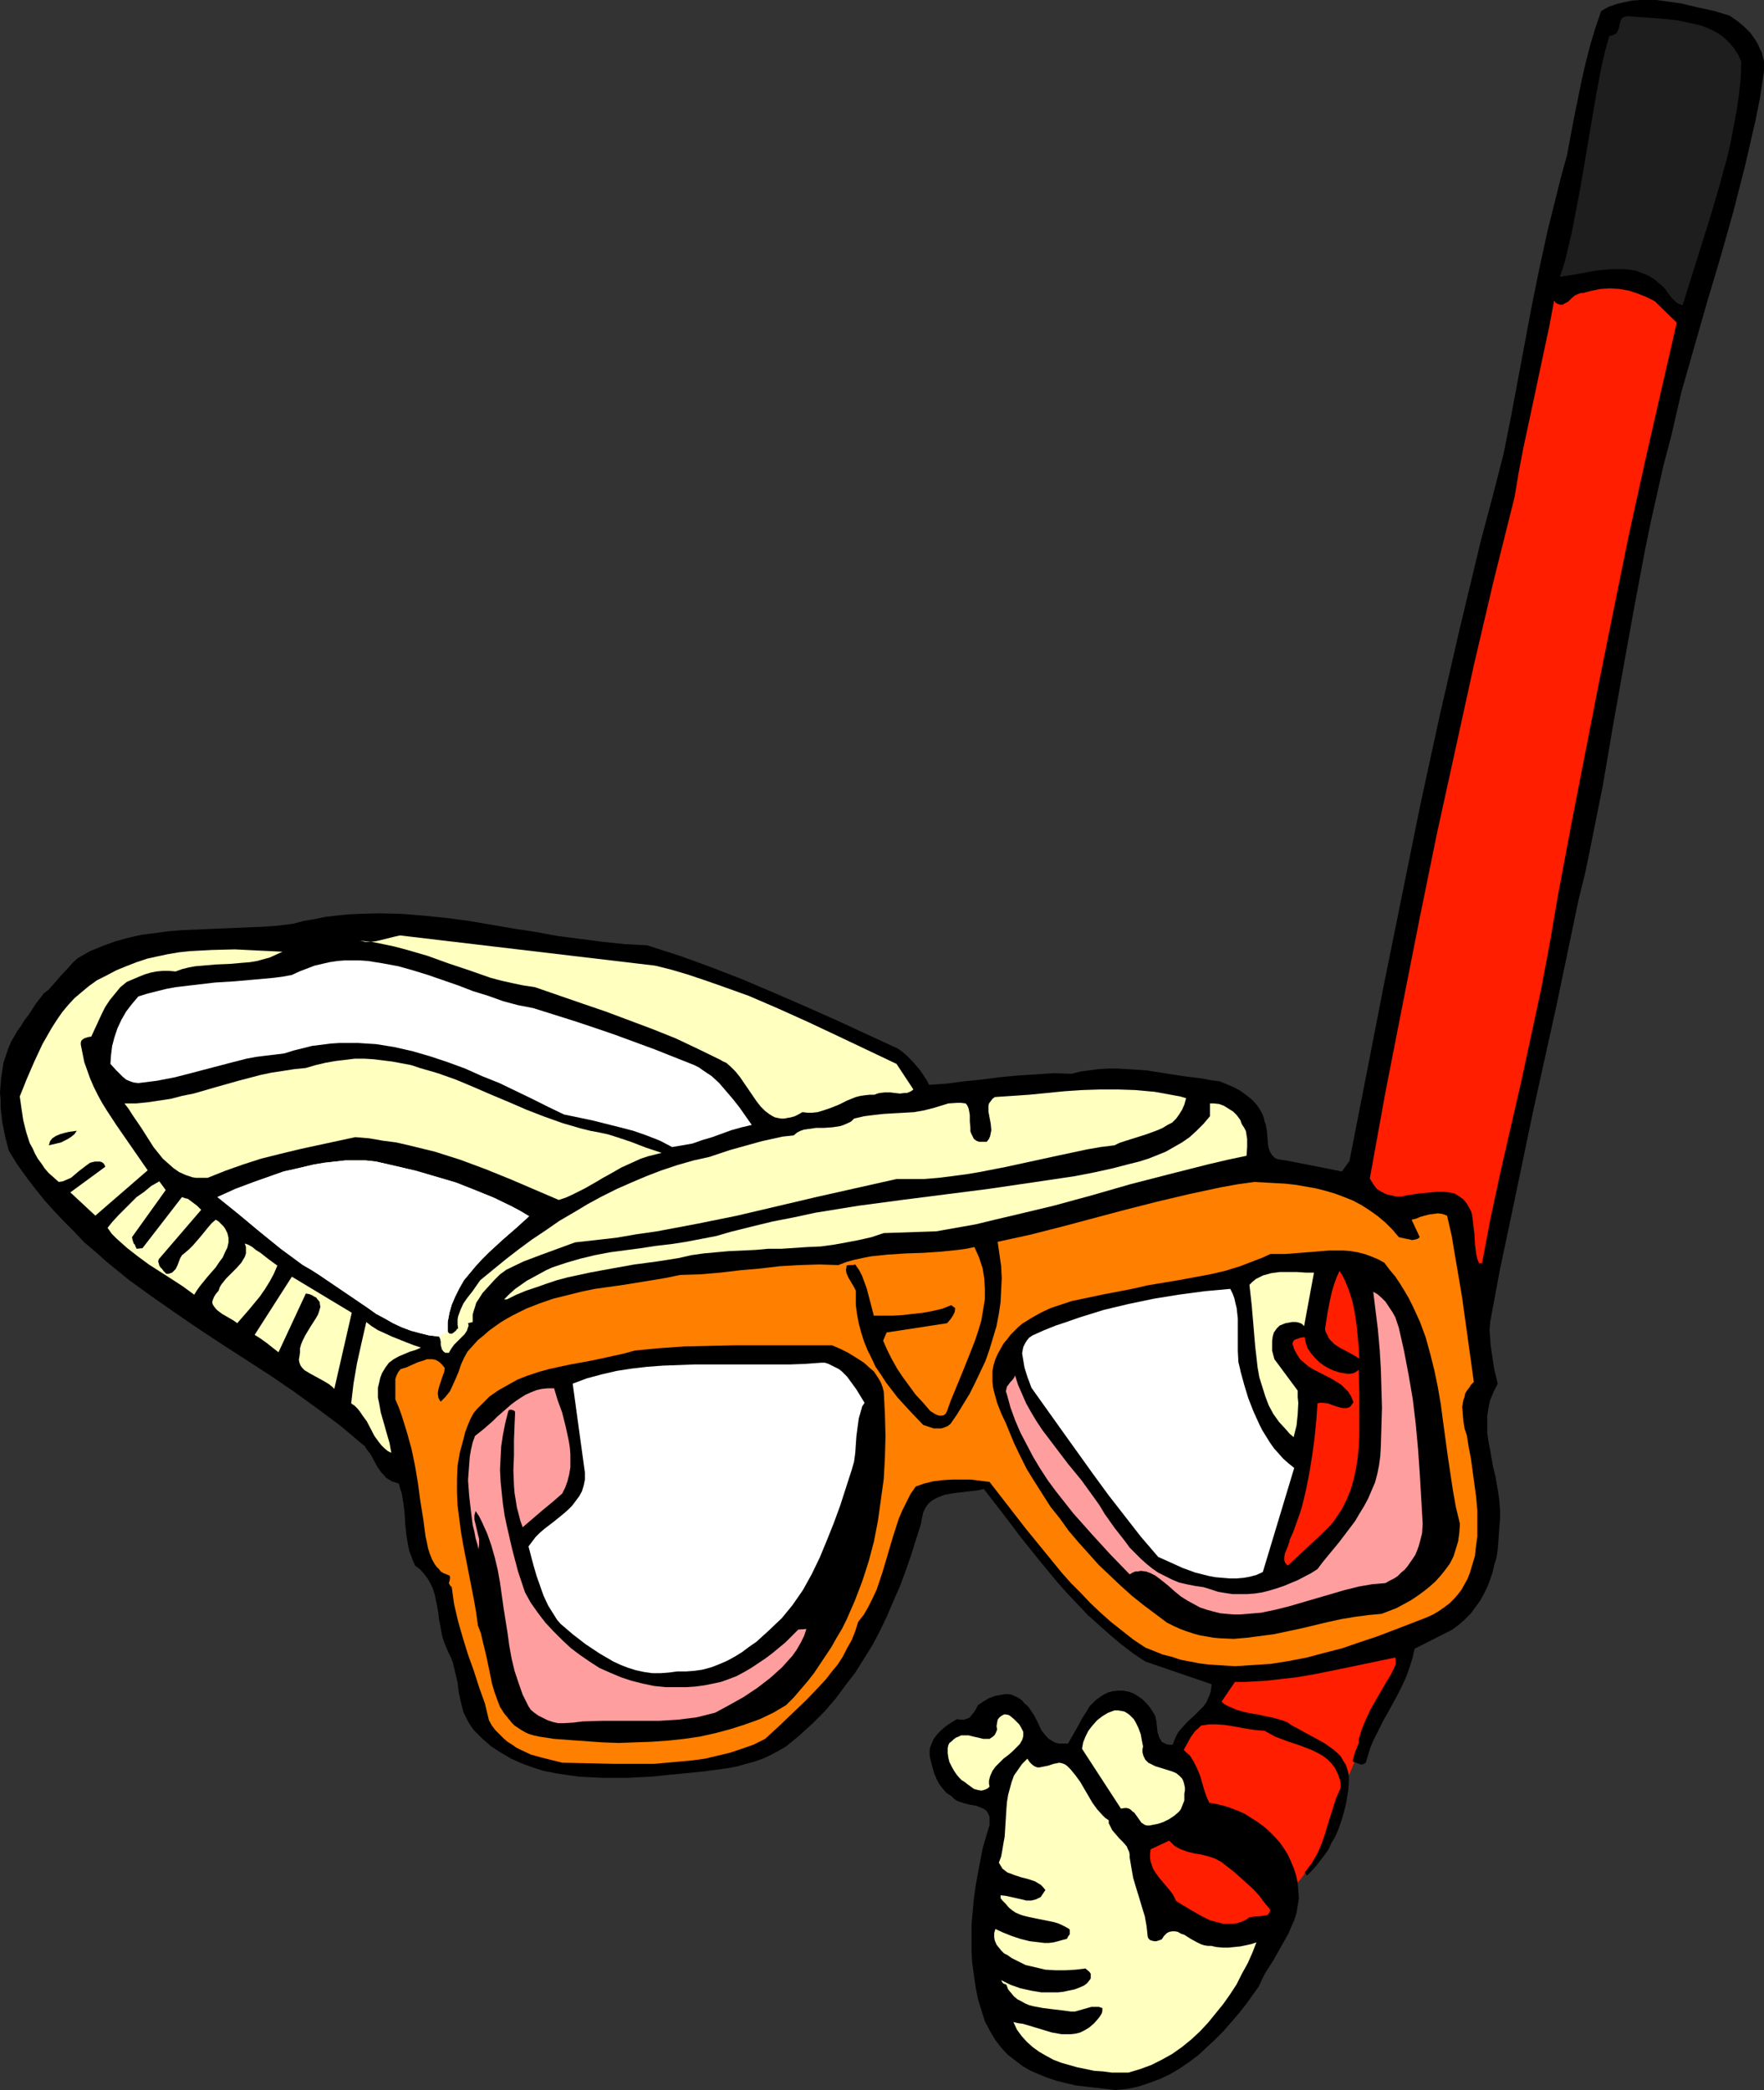
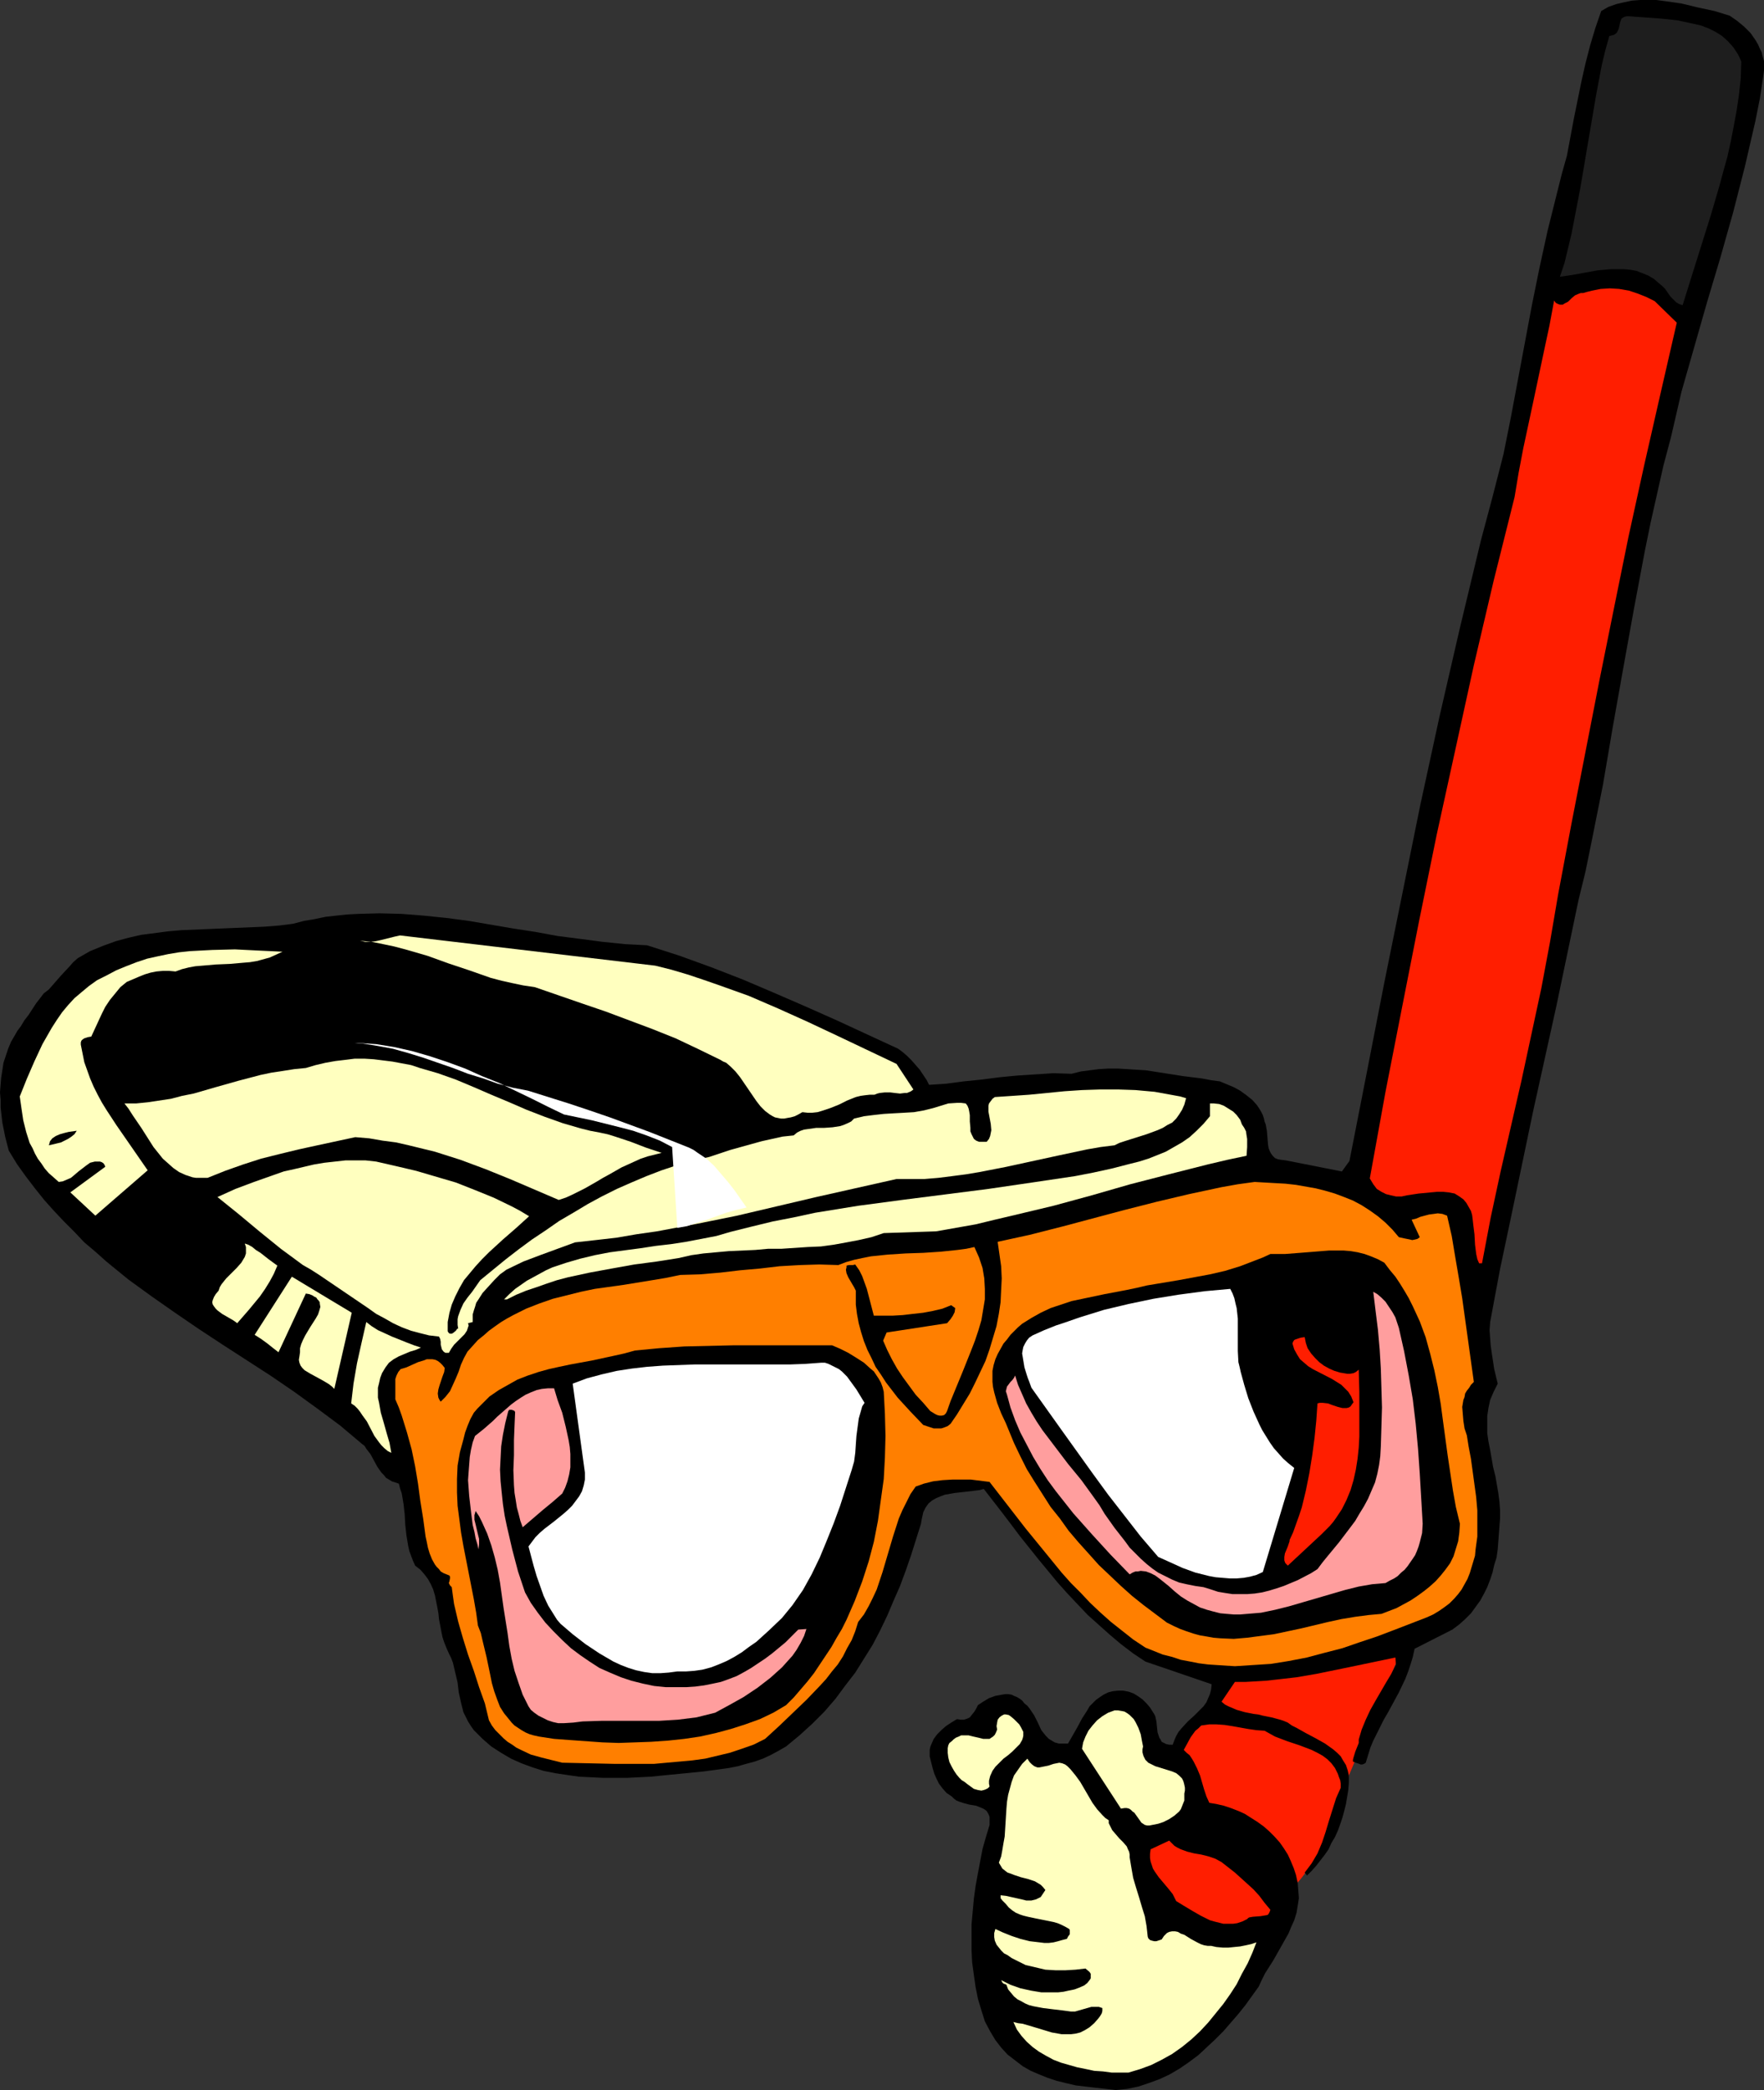
<svg xmlns="http://www.w3.org/2000/svg" xmlns:ns1="http://sodipodi.sourceforge.net/DTD/sodipodi-0.dtd" xmlns:ns2="http://www.inkscape.org/namespaces/inkscape" version="1.0" width="129.724mm" height="153.698mm" id="svg30" ns1:docname="Snorkel &amp; Mask 4.wmf">
  <rect width="100%" height="100%" fill="#333333" stroke="none" />
  <ns1:namedview id="namedview30" pagecolor="#ffffff" bordercolor="#000000" borderopacity="0.25" ns2:showpageshadow="2" ns2:pageopacity="0.0" ns2:pagecheckerboard="0" ns2:deskcolor="#d1d1d1" ns2:document-units="mm" />
  <defs id="defs1">
    <pattern id="WMFhbasepattern" patternUnits="userSpaceOnUse" width="6" height="6" x="0" y="0" />
  </defs>
  <path style="fill:#ff1e00;fill-opacity:1;fill-rule:evenodd;stroke:none" d="m 390.102,457.293 -15.19,36.196 v 0.162 l -0.162,0.485 -0.162,0.646 -0.162,0.97 -0.323,1.131 -0.323,1.131 -0.485,1.454 -0.323,1.454 -0.97,3.07 -0.97,3.07 -0.646,1.454 -0.485,1.293 -0.646,1.293 -0.485,0.97 -0.646,0.97 -1.616,2.424 -0.808,1.293 -4.04,5.332 -0.97,1.131 -0.808,1.131 -0.808,1.131 -0.646,0.97 -0.646,0.646 -0.485,0.646 -0.162,0.323 -0.162,0.162 -25.694,-23.107 -9.858,-9.857 14.867,-21.168 3.717,-12.927 z" id="path1" />
  <path style="fill:#000000;fill-opacity:1;fill-rule:evenodd;stroke:none" d="m 464.438,121.514 -2.101,7.918 -1.778,7.918 -1.778,7.918 -1.616,7.918 -3.07,16.32 -2.909,16.159 -2.909,16.32 -2.747,16.159 -1.616,8.079 -1.616,8.079 -1.616,7.918 -1.939,7.918 -6.141,29.409 -6.464,29.247 -6.141,29.409 -3.07,14.543 -2.747,14.704 -0.162,2.262 0.162,2.262 0.162,2.101 0.323,2.262 0.646,4.201 0.97,4.04 -1.131,2.262 -0.97,2.262 -0.485,2.262 -0.323,2.262 v 2.262 2.424 l 0.323,2.262 0.485,2.424 0.808,4.686 0.646,2.585 0.808,4.686 0.323,2.424 0.162,2.262 v 2.424 l -0.323,4.363 -0.323,4.201 -0.323,2.262 -0.646,2.101 -0.485,2.101 -0.646,1.939 -0.808,2.101 -0.97,1.939 -0.97,1.777 -1.293,1.777 -1.293,1.777 -1.616,1.616 -1.616,1.454 -1.939,1.454 -10.504,5.332 -0.485,2.262 -0.646,2.101 -0.646,1.939 -0.808,2.101 -1.778,3.717 -2.101,3.878 -0.97,1.777 -1.131,1.939 -1.939,3.878 -0.97,1.939 -0.808,1.939 -0.646,2.101 -0.646,2.101 -0.485,0.323 -0.485,0.162 h -0.485 l -0.323,-0.162 -0.97,-0.323 -0.808,-0.323 v -0.485 l 0.162,-0.646 0.485,-1.616 0.646,-1.616 0.323,-0.808 v -0.97 l 0.808,-2.747 1.131,-2.747 1.293,-2.747 1.454,-2.585 2.909,-5.009 1.454,-2.424 1.293,-2.585 -0.162,-1.939 -10.827,2.262 -5.494,1.131 -5.494,1.131 -5.656,0.97 -5.656,0.646 -2.909,0.323 -2.747,0.162 -2.909,0.162 h -2.909 l -3.717,5.494 0.97,0.808 0.97,0.485 1.131,0.485 1.131,0.485 2.262,0.646 2.424,0.485 1.293,0.162 1.293,0.323 2.424,0.485 2.424,0.646 0.97,0.323 1.131,0.485 1.131,0.808 1.293,0.646 2.586,1.454 2.747,1.454 2.586,1.454 1.131,0.808 1.131,0.808 1.131,0.97 0.97,0.97 0.646,1.131 0.808,1.293 0.485,1.454 0.323,1.454 v 1.939 l -0.162,2.101 -0.323,1.939 -0.323,1.939 -0.485,1.939 -0.485,1.777 -0.646,1.939 -0.646,1.777 -0.808,1.777 -0.97,1.616 -0.808,1.777 -1.131,1.616 -1.131,1.454 -1.131,1.454 -1.293,1.454 -1.293,1.293 -0.646,-0.808 0.97,-1.293 0.97,-1.293 1.616,-2.747 1.293,-3.07 0.97,-2.909 0.97,-3.232 0.97,-3.07 0.97,-3.07 1.293,-2.909 v -1.131 l -0.162,-0.97 -0.323,-0.808 -0.323,-0.97 -0.808,-1.616 -0.97,-1.293 -1.131,-1.131 -1.293,-0.97 -1.454,-0.808 -1.616,-0.808 -3.394,-1.293 -3.394,-1.131 -3.394,-1.293 -1.454,-0.808 -1.454,-0.808 -2.262,-0.162 -2.262,-0.323 -4.525,-0.808 -2.101,-0.323 -2.262,-0.162 h -1.939 l -1.131,0.162 -1.131,0.162 -0.808,0.808 -0.808,0.646 -1.293,1.777 -0.97,1.777 -0.97,1.777 0.808,0.808 0.808,0.646 0.646,0.97 0.485,0.808 0.97,1.939 0.808,1.939 1.131,3.878 0.646,1.939 0.808,1.777 1.939,0.323 2.101,0.485 1.939,0.646 2.101,0.808 1.778,0.808 1.778,1.131 1.778,1.131 1.778,1.293 1.454,1.293 1.454,1.454 1.454,1.616 1.131,1.616 1.131,1.777 0.808,1.777 0.808,1.939 0.646,1.939 0.485,2.262 0.162,2.101 0.162,2.101 -0.323,2.101 -0.323,1.939 -0.646,2.101 -0.808,1.777 -0.808,1.939 -2.101,3.717 -2.101,3.717 -2.262,3.555 -0.97,1.939 -0.808,1.777 -3.717,5.171 -1.939,2.424 -2.101,2.424 -2.101,2.424 -2.262,2.262 -2.424,2.262 -2.262,2.101 -2.586,1.939 -2.586,1.777 -2.747,1.616 -2.747,1.293 -3.07,1.131 -2.909,0.97 -3.07,0.646 -3.232,0.323 -5.656,-0.646 -2.747,-0.323 -2.747,-0.323 -2.747,-0.646 -2.586,-0.646 -2.424,-0.808 -2.424,-0.97 -2.262,-0.97 -2.262,-1.293 -2.101,-1.616 -2.101,-1.616 -1.778,-1.939 -1.616,-2.101 -1.454,-2.424 -1.454,-2.747 -0.97,-3.07 -0.97,-3.232 -0.646,-3.232 -0.485,-3.393 -0.485,-3.555 -0.162,-3.393 v -3.555 -3.555 l 0.323,-3.555 0.323,-3.555 0.485,-3.555 0.646,-3.555 0.646,-3.393 0.646,-3.393 0.97,-3.393 0.97,-3.232 v -1.293 -0.97 l -0.323,-0.808 -0.485,-0.808 -0.646,-0.485 -0.646,-0.323 -0.808,-0.323 -0.808,-0.323 -1.939,-0.323 -1.778,-0.485 -0.97,-0.323 -0.808,-0.323 -0.646,-0.485 -0.646,-0.646 -1.454,-0.97 -1.131,-1.293 -0.97,-1.293 -0.646,-1.293 -0.646,-1.454 -0.485,-1.616 -0.808,-3.232 v -0.808 -0.97 l 0.162,-0.808 0.323,-0.808 0.646,-1.454 0.97,-1.293 1.131,-1.131 1.293,-1.131 1.454,-0.97 1.616,-0.97 0.97,0.162 h 0.97 l 0.97,-0.323 0.646,-0.323 0.646,-0.808 0.646,-0.808 0.485,-0.808 0.485,-0.97 1.454,-0.97 1.616,-0.97 1.778,-0.646 1.778,-0.323 0.97,-0.162 h 0.808 l 0.97,0.162 0.646,0.323 0.808,0.323 0.808,0.485 0.646,0.485 0.646,0.808 0.808,0.646 0.646,0.808 1.293,1.939 0.485,0.97 0.485,0.97 0.97,2.101 0.646,0.808 0.646,0.808 0.808,0.808 0.808,0.485 0.808,0.485 1.131,0.323 h 1.293 1.293 l 1.293,-2.262 1.293,-2.262 1.293,-2.424 1.454,-2.262 0.646,-1.131 0.97,-0.97 0.808,-0.808 1.131,-0.808 0.97,-0.646 1.293,-0.646 1.293,-0.323 1.454,-0.162 h 1.454 l 1.616,0.323 1.293,0.485 1.293,0.808 1.131,0.808 1.131,1.131 0.97,1.131 0.808,1.293 0.323,0.485 0.323,0.646 0.323,1.454 0.162,1.616 0.162,1.454 0.485,1.454 0.323,0.485 0.323,0.646 0.646,0.323 0.646,0.323 0.808,0.162 h 0.97 l 0.485,-1.293 0.485,-1.131 0.646,-1.131 0.808,-0.97 1.778,-1.939 1.778,-1.616 1.778,-1.777 0.808,-0.808 0.808,-1.131 0.485,-1.131 0.485,-1.131 0.323,-1.293 0.162,-1.454 -18.422,-6.302 -3.394,-2.262 -3.394,-2.585 -3.07,-2.585 -3.07,-2.747 -3.07,-2.747 -2.909,-3.07 -2.747,-2.909 -2.747,-3.07 -5.333,-6.464 -5.171,-6.463 -2.424,-3.232 -2.586,-3.393 -5.01,-6.464 -1.131,0.323 -1.293,0.162 -2.747,0.323 -2.909,0.323 -2.747,0.485 -1.293,0.485 -1.131,0.485 -1.131,0.646 -0.97,0.808 -0.808,1.131 -0.646,1.293 -0.323,1.454 -0.162,0.808 -0.162,0.97 -2.747,8.726 -1.454,4.201 -1.616,4.363 -1.778,4.04 -1.778,4.201 -1.939,4.04 -2.101,4.04 -2.424,3.878 -2.424,3.878 -2.747,3.555 -2.747,3.717 -3.07,3.555 -3.394,3.393 -3.555,3.232 -3.717,3.07 -2.262,1.293 -2.101,1.131 -2.101,0.97 -2.262,0.808 -2.424,0.646 -2.262,0.646 -2.424,0.485 -2.262,0.323 -4.848,0.646 -4.848,0.485 -5.01,0.485 -4.848,0.485 -6.626,0.323 h -6.626 l -3.232,-0.162 -3.394,-0.162 -3.394,-0.485 -3.232,-0.485 -3.232,-0.646 -3.07,-0.97 -3.07,-1.131 -2.909,-1.293 -2.747,-1.616 -2.747,-1.777 -2.424,-2.101 -1.131,-1.131 -1.293,-1.293 -0.808,-1.131 -0.808,-1.293 -0.646,-1.293 -0.646,-1.293 -0.646,-2.585 -0.646,-2.909 -0.323,-2.747 -0.646,-2.747 -0.646,-2.747 -0.485,-1.293 -0.646,-1.293 -0.646,-1.454 -0.646,-1.616 -0.485,-1.454 -0.323,-1.616 -0.646,-3.393 -0.162,-1.616 -0.323,-1.777 -0.646,-3.232 -0.485,-1.616 -0.646,-1.454 -0.808,-1.454 -0.97,-1.293 -1.131,-1.293 -1.454,-1.131 -0.646,-1.454 -0.485,-1.293 -0.485,-1.293 -0.323,-1.454 -0.485,-2.909 -0.323,-2.909 -0.162,-2.909 -0.323,-2.909 -0.485,-2.909 -0.485,-1.454 -0.323,-1.293 -0.97,-0.323 -0.97,-0.323 -0.808,-0.485 -0.808,-0.485 -0.646,-0.808 -0.646,-0.646 -1.131,-1.616 -0.97,-1.777 -0.97,-1.777 -1.131,-1.454 -0.485,-0.808 -0.646,-0.485 -3.07,-2.585 -3.07,-2.585 -6.302,-4.686 -6.464,-4.686 -6.626,-4.524 -13.251,-8.564 -6.626,-4.363 -6.626,-4.524 -6.464,-4.524 -6.464,-4.686 -6.141,-5.009 -3.07,-2.747 -3.07,-2.585 -2.747,-2.909 -2.909,-2.909 -2.747,-2.909 -2.747,-3.07 -2.586,-3.232 -2.586,-3.393 -2.424,-3.393 -2.262,-3.717 -0.97,-3.717 -0.808,-4.04 -0.485,-4.201 v -2.101 L 0,303.623 l 0.162,-2.101 0.162,-1.939 0.323,-2.101 0.323,-2.101 0.646,-1.939 0.646,-1.939 0.808,-1.939 1.131,-1.939 0.646,-1.131 0.97,-1.293 0.97,-1.616 1.131,-1.454 2.101,-3.232 1.131,-1.454 0.97,-1.293 1.454,-1.131 1.131,-1.293 2.262,-2.585 2.262,-2.424 1.131,-1.293 1.293,-1.131 3.394,-1.939 3.555,-1.454 3.555,-1.293 3.555,-0.97 3.555,-0.808 3.717,-0.485 3.717,-0.485 3.717,-0.323 7.595,-0.323 7.757,-0.323 7.757,-0.323 4.04,-0.323 3.878,-0.485 3.07,-0.808 2.909,-0.485 3.07,-0.646 2.909,-0.323 3.07,-0.323 3.07,-0.162 5.979,-0.162 6.141,0.162 6.141,0.485 6.302,0.646 6.141,0.808 12.282,2.101 6.302,0.97 6.141,1.131 6.302,0.808 6.141,0.808 6.302,0.646 6.141,0.323 9.05,2.909 8.888,3.232 8.726,3.393 8.726,3.717 8.565,3.717 8.726,3.878 17.13,7.918 1.293,0.97 1.131,0.97 1.293,1.293 1.131,1.293 1.131,1.293 0.97,1.454 0.97,1.454 0.646,1.293 4.848,-0.323 4.848,-0.646 4.848,-0.485 5.01,-0.646 5.01,-0.485 5.01,-0.323 5.01,-0.323 5.01,0.162 2.586,-0.646 2.424,-0.323 2.586,-0.323 2.586,-0.162 h 2.747 l 2.586,0.162 5.171,0.323 5.171,0.808 5.171,0.808 5.171,0.646 2.586,0.485 2.424,0.323 1.939,0.808 1.939,0.808 1.778,0.97 1.778,1.293 1.616,1.293 1.293,1.454 0.646,0.97 0.485,0.808 0.485,0.97 0.323,0.97 0.162,0.808 0.323,0.808 0.323,1.777 0.162,1.939 0.162,1.939 0.162,0.97 0.323,0.808 0.323,0.646 0.485,0.646 0.646,0.646 0.808,0.323 0.97,0.162 1.293,0.162 15.514,3.07 2.101,-2.909 4.848,-24.723 4.848,-24.884 5.01,-24.723 5.01,-24.723 5.333,-24.561 5.656,-24.561 2.909,-12.119 2.909,-12.119 3.232,-12.119 3.07,-11.957 2.101,-10.503 1.939,-10.342 3.878,-20.683 2.101,-10.342 2.262,-10.342 2.586,-10.342 1.293,-5.171 1.454,-5.171 1.939,-10.342 2.101,-10.342 1.131,-5.009 1.293,-5.009 1.454,-4.848 1.616,-4.686 1.939,-1.131 2.262,-0.808 2.101,-0.485 2.262,-0.485 L 455.873,0 h 2.262 2.262 l 2.424,0.323 4.525,0.646 4.686,1.131 4.525,0.97 4.202,1.293 2.101,1.454 1.939,1.616 1.778,1.777 1.454,2.101 0.646,1.131 0.485,1.131 0.485,0.97 0.323,1.293 0.323,1.131 v 1.293 1.293 l -0.162,1.293 -0.97,6.464 -1.293,6.464 -1.454,6.302 -1.454,6.302 -1.616,6.302 -1.616,6.302 -3.555,12.604 -3.717,12.442 -3.555,12.442 -3.555,12.442 -1.454,6.302 z" id="path2" />
  <path style="fill:#1e1e1e;fill-opacity:1;fill-rule:evenodd;stroke:none" d="m 467.67,84.834 -0.485,-0.162 -0.485,-0.162 -0.808,-0.485 -0.808,-0.808 -0.808,-0.808 -1.454,-2.101 -0.808,-0.808 -0.97,-0.808 -1.293,-1.131 -1.616,-0.97 -1.616,-0.646 -1.616,-0.646 -1.778,-0.323 -1.778,-0.162 h -1.778 -1.778 l -3.717,0.323 -3.555,0.646 -1.778,0.323 -1.778,0.323 -3.394,0.485 1.293,-3.878 0.97,-4.04 0.97,-4.04 0.808,-4.201 1.616,-8.403 1.454,-8.564 1.454,-8.564 1.454,-8.564 1.616,-8.564 0.97,-4.04 1.131,-4.04 0.646,-0.162 0.646,-0.162 0.485,-0.323 0.323,-0.323 0.485,-0.97 0.485,-2.101 0.323,-0.808 0.485,-0.323 0.323,-0.162 0.646,-0.162 h 0.646 l 2.101,0.162 2.262,0.162 4.525,0.323 4.525,0.485 2.262,0.485 2.262,0.485 2.101,0.485 2.101,0.808 1.939,0.97 1.778,1.131 1.616,1.454 1.454,1.616 0.646,0.97 0.646,0.97 0.485,0.97 0.485,1.131 -0.162,4.686 -0.485,4.524 -0.646,4.363 -0.808,4.363 -0.808,4.201 -0.97,4.363 -1.131,4.04 -1.131,4.201 -2.424,8.241 -2.586,8.241 -2.586,8.241 z" id="path3" />
  <path style="fill:#ff1e00;fill-opacity:1;fill-rule:evenodd;stroke:none" d="m 433.088,248.522 -1.131,6.625 -1.131,6.625 -2.424,12.927 -2.747,12.765 -2.747,12.765 -5.818,25.369 -2.747,12.765 -2.424,12.765 h -0.808 l -0.485,-1.131 -0.323,-1.454 -0.323,-2.585 -0.162,-2.909 -0.323,-2.585 -0.162,-1.454 -0.162,-1.293 -0.323,-1.131 -0.646,-1.131 -0.646,-1.131 -0.808,-0.97 -1.131,-0.808 -1.293,-0.808 -1.616,-0.323 -1.616,-0.162 h -1.616 l -1.778,0.162 -3.394,0.323 -3.232,0.485 -1.454,0.323 h -1.616 l -1.454,-0.323 -1.293,-0.323 -1.293,-0.646 -1.293,-0.808 -0.485,-0.646 -0.485,-0.646 -0.485,-0.808 -0.485,-0.808 4.363,-24.077 4.686,-23.915 4.686,-23.753 4.848,-23.753 5.171,-23.592 5.171,-23.592 5.494,-23.43 5.818,-23.269 1.131,-6.787 1.293,-6.787 2.909,-13.573 2.909,-13.735 1.454,-6.787 1.293,-6.948 0.485,0.646 0.646,0.323 0.485,0.162 h 0.485 0.323 l 0.485,-0.323 0.97,-0.485 0.97,-0.97 0.97,-0.808 1.131,-0.485 0.485,-0.162 h 0.646 l 1.131,-0.323 1.293,-0.323 2.424,-0.485 2.586,-0.162 2.586,0.162 2.747,0.485 2.424,0.808 2.424,0.97 2.262,1.131 6.141,5.979 -4.525,19.714 -4.525,19.875 -4.363,19.875 -4.04,19.875 -4.04,20.037 -3.878,19.875 -3.878,19.875 z" id="path4" />
  <path style="fill:#ff7f00;fill-opacity:1;fill-rule:evenodd;stroke:none" d="m 396.566,449.537 -9.211,3.555 -4.686,1.777 -4.848,1.616 -4.686,1.616 -5.01,1.293 -4.848,1.293 -5.01,0.97 -5.01,0.808 -5.01,0.323 -5.01,0.323 -5.01,-0.323 -2.424,-0.162 -2.586,-0.323 -2.424,-0.485 -2.586,-0.485 -2.424,-0.808 -2.586,-0.646 -2.424,-0.97 -2.424,-0.97 -3.394,-2.262 -3.07,-2.424 -3.07,-2.424 -2.909,-2.585 -2.909,-2.747 -2.586,-2.747 -2.747,-2.747 -2.586,-2.909 -5.01,-6.14 -5.01,-6.14 -5.01,-6.464 -5.01,-6.464 -2.586,-0.323 -2.586,-0.323 h -2.586 -2.586 l -2.747,0.162 -2.586,0.323 -2.586,0.646 -2.262,0.808 -1.454,2.101 -1.131,2.262 -1.131,2.262 -0.97,2.262 -1.616,5.009 -2.909,9.857 -0.808,2.424 -0.808,2.424 -1.131,2.424 -1.131,2.262 -1.293,2.262 -1.616,2.101 -0.808,2.585 -0.97,2.424 -1.293,2.262 -1.131,2.262 -1.454,2.262 -1.616,1.939 -1.616,2.101 -1.778,1.939 -3.717,3.878 -7.595,7.271 -3.878,3.555 -3.232,1.616 -3.232,1.131 -3.394,1.131 -3.394,0.808 -3.394,0.808 -3.555,0.485 -3.555,0.323 -3.555,0.323 -3.555,0.323 h -3.717 -7.272 l -7.272,-0.162 -7.272,-0.162 -5.818,-1.454 -2.909,-0.808 -2.747,-1.293 -1.293,-0.646 -1.131,-0.808 -1.293,-0.808 -1.131,-0.97 -1.131,-1.131 -1.131,-1.131 -0.97,-1.293 -0.808,-1.454 -1.131,-4.686 -1.616,-4.524 -1.454,-4.524 -1.616,-4.524 -1.454,-4.686 -1.293,-4.524 -1.131,-4.848 -0.323,-2.262 -0.323,-2.424 -0.485,-0.485 -0.162,-0.323 -0.162,-0.323 0.162,-0.485 0.162,-0.808 v -0.485 l -0.162,-0.323 -0.808,-0.323 -0.808,-0.323 -0.808,-0.485 -0.485,-0.646 -0.646,-0.646 -0.485,-0.646 -0.808,-1.454 -0.646,-1.616 -0.485,-1.616 -0.323,-1.616 -0.323,-1.454 -0.646,-4.848 -0.808,-5.009 -0.646,-4.848 -0.808,-4.848 -0.97,-4.686 -1.293,-4.686 -1.454,-4.686 -0.808,-2.262 -0.97,-2.262 v -2.262 -2.262 -1.131 l 0.323,-0.97 0.485,-0.97 0.646,-0.808 1.616,-0.485 3.232,-1.454 1.616,-0.485 0.808,-0.323 h 0.808 0.808 l 0.808,0.162 0.646,0.323 0.646,0.485 0.646,0.646 0.646,0.808 -0.162,1.131 -0.485,1.293 -0.808,2.424 -0.323,1.131 -0.162,1.131 0.162,1.131 0.323,0.646 0.323,0.485 0.646,-0.646 0.646,-0.646 1.293,-1.616 0.808,-1.777 0.808,-1.777 0.808,-1.939 0.646,-1.939 0.808,-1.777 0.97,-1.777 1.454,-1.616 1.454,-1.616 1.616,-1.293 1.454,-1.293 1.778,-1.293 1.616,-1.131 1.616,-0.97 1.778,-0.97 3.555,-1.777 3.717,-1.454 3.717,-1.293 3.878,-0.97 3.878,-0.97 3.878,-0.808 8.08,-1.131 7.918,-1.293 3.878,-0.646 3.878,-0.808 5.494,-0.162 5.656,-0.485 5.494,-0.646 5.494,-0.485 5.494,-0.646 5.656,-0.323 5.333,-0.162 5.333,0.162 2.101,-0.808 2.262,-0.646 2.262,-0.485 2.424,-0.485 4.686,-0.485 5.01,-0.323 4.848,-0.162 4.848,-0.323 4.686,-0.485 2.424,-0.323 2.262,-0.485 0.646,1.454 0.646,1.454 0.485,1.454 0.485,1.454 0.485,2.909 0.162,2.909 v 2.909 l -0.485,2.909 -0.485,2.909 -0.808,2.747 -0.97,2.909 -1.131,2.909 -2.262,5.656 -1.131,2.747 -1.131,2.747 -1.131,2.747 -0.97,2.747 -0.323,0.646 -0.485,0.485 -0.646,0.162 h -0.646 l -0.646,-0.162 -0.646,-0.323 -1.293,-0.808 -1.939,-2.262 -2.101,-2.262 -1.778,-2.424 -1.778,-2.424 -1.616,-2.424 -1.454,-2.585 -1.293,-2.585 -1.131,-2.585 0.97,-2.262 16.806,-2.585 0.97,-1.131 0.646,-0.97 0.485,-0.97 0.162,-1.131 -1.131,-0.808 -2.424,0.97 -2.747,0.646 -2.586,0.485 -2.909,0.323 -2.747,0.323 -2.747,0.162 h -2.747 -2.586 l -0.97,-3.717 -0.97,-3.717 -0.646,-1.777 -0.646,-1.777 -0.808,-1.616 -1.131,-1.616 -0.646,0.162 h -1.131 l -0.646,0.162 v 0.485 l -0.162,0.646 0.162,0.97 0.485,1.131 1.131,1.939 0.485,0.808 0.485,0.97 v 1.131 2.747 l 0.323,2.585 0.485,2.585 0.646,2.424 0.808,2.585 0.97,2.424 1.131,2.262 1.131,2.424 1.454,2.101 1.454,2.262 1.616,2.101 1.616,2.101 3.555,3.878 3.555,3.717 0.97,0.323 0.97,0.323 0.97,0.323 h 1.131 0.97 l 0.97,-0.323 0.808,-0.323 0.808,-0.646 1.778,-2.585 1.778,-2.909 1.778,-2.909 1.454,-2.909 1.454,-3.07 1.454,-3.07 1.131,-3.232 0.97,-3.232 0.97,-3.232 0.646,-3.393 0.485,-3.232 0.162,-3.393 0.162,-3.232 -0.162,-3.393 -0.485,-3.393 -0.485,-3.393 8.888,-1.939 8.888,-2.262 17.614,-4.686 8.888,-2.262 8.888,-2.101 9.05,-1.939 4.525,-0.808 4.686,-0.646 5.656,0.323 2.909,0.162 2.909,0.323 2.747,0.485 2.747,0.485 2.586,0.646 2.747,0.808 2.586,0.97 2.424,0.97 2.424,1.293 2.262,1.454 2.262,1.616 2.101,1.777 1.939,1.939 1.778,2.101 1.454,0.323 1.616,0.323 0.646,0.162 0.808,-0.162 0.646,-0.162 0.646,-0.485 -2.262,-4.848 1.293,-0.323 1.131,-0.485 2.424,-0.646 1.293,-0.162 1.131,-0.162 1.293,0.162 1.293,0.485 1.293,5.656 0.97,5.817 0.97,5.656 0.97,5.817 0.808,5.817 0.808,5.817 1.616,11.634 -0.808,0.808 -0.485,0.808 -0.646,0.808 -0.485,0.808 -0.162,0.97 -0.323,0.808 -0.323,1.939 0.162,1.939 0.162,1.939 0.323,2.101 0.646,1.939 0.485,3.07 0.646,3.393 0.485,3.555 0.485,3.555 0.485,3.555 0.323,3.717 v 3.717 3.555 l -0.485,3.555 -0.162,1.777 -0.485,1.616 -0.485,1.616 -0.485,1.616 -0.646,1.616 -0.808,1.454 -0.808,1.454 -0.97,1.293 -1.131,1.293 -1.293,1.293 -1.293,0.97 -1.616,1.131 -1.616,0.97 z" id="path5" />
  <path style="fill:#000000;fill-opacity:1;fill-rule:evenodd;stroke:none" d="m 383.961,448.567 -3.555,0.323 -3.717,0.485 -3.878,0.646 -3.717,0.808 -7.434,1.777 -7.595,1.616 -3.717,0.485 -3.717,0.485 -3.717,0.323 -3.717,-0.162 -1.939,-0.162 -1.778,-0.323 -1.939,-0.323 -1.778,-0.485 -1.939,-0.646 -1.778,-0.646 -1.778,-0.808 -1.939,-0.97 -3.232,-2.424 -3.232,-2.424 -3.232,-2.585 -3.07,-2.747 -3.07,-2.909 -3.07,-2.909 -2.747,-3.07 -2.909,-3.232 -2.747,-3.232 -2.424,-3.393 -2.586,-3.232 -2.262,-3.555 -2.262,-3.555 -2.101,-3.393 -1.778,-3.555 -1.778,-3.717 -1.131,-2.747 -1.131,-2.747 -1.293,-2.747 -1.131,-2.909 -0.808,-2.909 -0.323,-1.454 -0.162,-1.454 v -1.616 -1.454 l 0.323,-1.616 0.485,-1.616 0.646,-1.454 0.808,-1.454 0.808,-1.454 0.97,-1.131 0.97,-1.293 1.131,-1.131 0.97,-0.97 1.131,-0.97 2.586,-1.616 2.586,-1.454 2.747,-1.293 2.909,-0.97 2.909,-0.97 3.07,-0.646 6.141,-1.293 5.979,-1.131 3.07,-0.646 2.747,-0.646 8.726,-1.454 4.363,-0.808 4.363,-0.808 4.202,-0.97 4.202,-1.293 4.202,-1.616 2.101,-0.808 2.101,-0.97 h 4.04 l 4.202,-0.323 4.04,-0.323 4.04,-0.323 h 2.101 1.939 l 1.939,0.162 1.939,0.323 1.939,0.485 1.778,0.646 1.939,0.808 1.778,0.97 1.454,1.939 1.616,1.939 1.293,1.939 1.293,2.101 1.131,1.939 1.131,2.262 0.97,2.101 0.97,2.101 1.616,4.363 1.293,4.686 1.131,4.524 0.97,4.686 0.808,4.686 0.646,4.848 1.293,9.534 1.454,9.695 0.808,4.524 1.131,4.686 -0.162,2.424 -0.323,2.424 -0.646,2.101 -0.646,2.101 -0.97,1.939 -1.293,1.777 -1.293,1.616 -1.454,1.616 -1.616,1.454 -1.616,1.293 -1.778,1.293 -1.939,1.293 -3.878,2.101 z" id="path6" />
  <path style="fill:#ff9e9e;fill-opacity:1;fill-rule:evenodd;stroke:none" d="m 385.092,440.003 -1.778,0.162 -1.939,0.162 -3.717,0.646 -3.878,0.97 -3.878,1.131 -7.757,2.262 -3.878,1.131 -3.878,0.97 -3.878,0.808 -3.878,0.323 -1.939,0.162 h -1.778 l -1.939,-0.162 -1.778,-0.162 -1.939,-0.485 -1.778,-0.485 -1.939,-0.646 -1.778,-0.97 -1.778,-0.97 -1.778,-1.131 -1.778,-1.454 -1.616,-1.454 -2.424,-1.939 -1.293,-0.97 -1.293,-0.646 -1.293,-0.485 -1.454,-0.162 -0.808,0.162 h -0.646 l -0.808,0.323 -0.808,0.485 -5.333,-5.494 -5.171,-5.656 -5.171,-5.817 -2.424,-3.07 -2.424,-3.07 -2.262,-3.07 -2.101,-3.232 -1.939,-3.232 -1.778,-3.393 -1.778,-3.393 -1.454,-3.393 -1.293,-3.555 -0.97,-3.555 -0.323,-0.97 0.162,-0.646 0.162,-0.646 0.485,-0.646 0.485,-0.646 0.485,-0.485 0.485,-0.646 0.323,-0.646 0.808,2.585 1.131,2.585 1.131,2.585 1.454,2.585 1.454,2.424 1.616,2.424 3.555,4.686 3.555,4.686 3.717,4.524 3.394,4.686 1.616,2.262 1.454,2.424 2.747,3.878 2.909,3.717 1.293,1.777 1.616,1.616 1.454,1.454 1.616,1.454 1.616,1.293 1.616,1.131 1.939,0.97 1.939,0.97 1.939,0.808 2.101,0.485 2.424,0.485 2.262,0.323 2.101,0.646 1.939,0.646 1.939,0.323 2.101,0.323 h 2.101 1.939 l 2.101,-0.162 2.101,-0.323 1.939,-0.485 2.101,-0.646 1.939,-0.646 1.939,-0.808 1.939,-0.808 3.717,-1.939 1.778,-1.131 1.454,-1.939 1.454,-1.777 3.07,-3.717 3.07,-4.04 1.454,-1.939 1.131,-1.939 1.293,-2.101 1.131,-2.101 0.97,-2.262 0.97,-2.262 0.646,-2.424 0.485,-2.424 0.323,-2.424 0.162,-2.747 0.162,-5.332 0.162,-5.494 -0.162,-5.494 -0.162,-5.332 -0.323,-5.332 -0.485,-5.494 -0.646,-5.171 -0.646,-5.332 1.131,0.646 1.131,0.97 1.131,1.131 0.97,1.454 0.97,1.454 0.808,1.454 0.485,1.454 0.485,1.454 1.454,6.464 1.293,6.787 1.131,6.625 0.808,6.787 0.646,6.948 0.485,6.948 0.808,13.897 -0.162,2.585 -0.646,2.585 -0.323,1.131 -0.485,1.293 -0.485,1.131 -0.646,0.97 -1.454,2.101 -0.808,0.97 -0.97,0.808 -0.97,0.97 -0.97,0.646 -1.293,0.646 z" id="path7" />
  <path style="fill:#ff1e00;fill-opacity:1;fill-rule:evenodd;stroke:none" d="m 357.944,435.156 -0.323,-0.323 -0.323,-0.323 -0.162,-0.323 -0.162,-0.485 v -0.97 l 0.162,-0.97 0.808,-1.939 0.323,-0.97 0.162,-0.485 v -0.323 l 0.97,-2.101 0.808,-2.262 0.808,-2.262 0.808,-2.424 1.131,-4.686 0.97,-4.848 0.808,-5.009 0.646,-4.848 0.485,-4.848 0.323,-4.686 0.646,-0.162 h 0.808 l 1.454,0.162 1.293,0.485 1.454,0.485 1.293,0.323 h 0.646 0.485 l 0.646,-0.162 0.485,-0.323 0.323,-0.485 0.485,-0.646 -0.646,-1.616 -0.808,-1.293 -0.97,-0.97 -0.97,-0.97 -1.293,-0.808 -1.293,-0.808 -5.333,-2.747 -1.293,-0.808 -1.131,-0.97 -1.131,-0.97 -0.808,-1.293 -0.808,-1.454 -0.485,-1.616 0.162,-0.485 0.323,-0.485 0.323,-0.162 0.485,-0.162 0.97,-0.323 1.131,-0.162 0.323,1.616 0.485,1.454 0.97,1.454 1.131,1.293 1.131,1.131 1.293,0.97 1.454,0.808 1.454,0.646 1.616,0.485 1.939,0.323 h 0.808 l 0.97,-0.162 0.646,-0.323 0.808,-0.646 0.162,6.14 v 6.14 6.302 l -0.162,3.07 -0.323,3.07 -0.485,3.07 -0.646,2.909 -0.808,2.747 -1.131,2.747 -1.293,2.585 -1.616,2.424 -0.808,1.131 -0.97,1.131 -1.131,1.131 -1.131,1.131 z" id="path8" />
-   <path style="fill:#ff1e00;fill-opacity:1;fill-rule:evenodd;stroke:none" d="m 377.82,377.63 -1.293,-0.808 -1.454,-0.808 -2.747,-1.454 -1.454,-0.97 -1.131,-1.131 -0.485,-0.646 -0.323,-0.808 -0.485,-0.808 -0.162,-0.808 0.646,-4.201 0.808,-4.201 0.485,-2.101 0.646,-2.101 0.646,-1.777 0.808,-1.777 0.808,1.293 0.646,1.293 1.131,2.747 0.97,3.07 0.646,3.07 0.485,3.232 0.323,3.232 0.323,3.393 z" id="path9" />
  <path style="fill:#ff1e00;fill-opacity:1;fill-rule:evenodd;stroke:none" d="m 346.632,533.401 -1.293,0.646 -1.454,0.485 -1.131,0.162 h -1.293 -1.454 l -1.293,-0.323 -1.293,-0.323 -1.131,-0.323 -2.586,-1.293 -2.262,-1.293 -2.424,-1.454 -2.101,-1.293 -0.485,-0.97 -0.485,-0.97 -1.293,-1.616 -2.586,-3.07 -1.131,-1.616 -0.485,-0.808 -0.323,-0.97 -0.323,-0.97 -0.162,-0.97 v -1.131 l 0.162,-1.293 5.171,-2.424 0.808,0.808 0.646,0.646 0.808,0.485 0.97,0.485 1.778,0.646 1.939,0.485 1.939,0.323 1.939,0.485 1.939,0.646 1.778,0.97 3.717,2.909 3.394,3.07 1.778,1.616 1.616,1.777 1.454,1.939 1.616,1.939 -0.162,0.485 -0.162,0.323 -0.162,0.323 -0.323,0.323 -0.97,0.162 -0.97,0.162 -2.101,0.162 -0.97,0.162 -0.323,0.162 z" id="path10" />
-   <path style="fill:#ffffbf;fill-opacity:1;fill-rule:evenodd;stroke:none" d="m 362.468,368.582 -0.646,-0.646 -0.808,-0.323 -0.808,-0.162 h -1.131 l -0.808,0.162 -0.97,0.162 -0.808,0.323 -0.808,0.323 -0.485,0.485 -0.323,0.323 -0.808,1.131 -0.323,1.131 -0.162,1.293 v 1.293 1.293 l 0.323,1.293 0.323,1.131 6.464,8.726 v 1.777 l 0.162,1.616 -0.162,3.232 -0.323,3.07 -0.808,3.232 -1.131,-0.97 -0.97,-1.131 -1.939,-2.101 -1.616,-2.262 -1.293,-2.424 -0.97,-2.585 -0.808,-2.585 -0.808,-2.585 -0.485,-2.747 -0.323,-2.909 -0.323,-2.747 -0.97,-11.473 -0.323,-2.909 -0.323,-2.909 0.808,-0.808 0.97,-0.808 0.97,-0.485 0.97,-0.485 1.131,-0.323 1.131,-0.323 2.424,-0.323 h 2.424 2.424 l 2.424,0.162 h 2.262 z" id="path11" />
  <path style="fill:#ffffff;fill-opacity:1;fill-rule:evenodd;stroke:none" d="m 350.995,436.933 -1.778,0.808 -1.778,0.485 -1.778,0.323 -1.939,0.162 h -1.939 l -1.939,-0.162 -1.939,-0.162 -1.778,-0.323 -1.939,-0.485 -1.939,-0.485 -3.555,-1.293 -3.555,-1.616 -3.232,-1.454 -4.848,-5.656 -4.525,-5.817 -4.525,-5.817 -4.363,-5.979 -8.565,-11.957 -8.403,-11.796 -0.646,-1.777 -0.323,-0.808 -0.323,-0.97 -0.646,-2.101 -0.323,-1.939 -0.162,-0.97 -0.162,-0.97 0.162,-0.97 0.162,-0.808 0.485,-0.97 0.485,-0.808 0.646,-0.808 0.97,-0.646 3.232,-1.454 3.232,-1.293 3.394,-1.131 3.232,-1.131 6.787,-2.101 6.787,-1.616 6.949,-1.454 6.949,-1.131 7.272,-0.97 7.11,-0.646 0.646,1.293 0.485,1.293 0.323,1.454 0.323,1.293 0.323,2.909 v 3.07 3.07 2.909 l 0.162,3.07 0.323,1.293 0.323,1.454 0.97,3.555 1.131,3.717 1.454,3.717 1.616,3.555 0.808,1.616 2.101,3.393 1.131,1.616 1.293,1.454 1.293,1.454 1.454,1.293 1.616,1.293 z" id="path12" />
  <path style="fill:#ffffbf;fill-opacity:1;fill-rule:evenodd;stroke:none" d="m 313.665,576.06 h -2.424 -2.262 l -2.424,-0.323 -2.424,-0.162 -2.262,-0.485 -2.424,-0.485 -2.262,-0.646 -2.262,-0.646 -2.101,-0.808 -2.101,-1.131 -1.939,-1.131 -1.778,-1.293 -1.616,-1.454 -1.454,-1.616 -1.293,-1.777 -0.97,-2.101 1.293,0.323 1.293,0.162 2.747,0.808 5.333,1.616 2.747,0.485 h 1.293 1.293 l 1.293,-0.162 1.293,-0.323 1.293,-0.646 1.293,-0.808 1.293,-1.131 1.131,-1.293 0.485,-0.646 0.485,-0.808 0.162,-0.646 v -0.808 l -0.97,-0.323 h -1.131 -0.97 l -2.262,0.646 -1.131,0.323 -1.131,0.323 h -1.131 l -2.424,-0.323 -2.747,-0.323 -2.586,-0.323 -2.586,-0.485 -1.293,-0.323 -1.131,-0.485 -1.131,-0.646 -0.97,-0.485 -0.97,-0.808 -0.808,-0.97 -0.808,-0.97 -0.485,-1.293 -0.323,-0.162 -0.485,-0.162 -0.323,-0.323 -0.162,-0.323 -0.162,-0.323 2.586,1.293 2.747,0.97 2.909,0.646 2.909,0.485 h 3.07 1.616 l 1.454,-0.162 1.454,-0.323 1.616,-0.323 1.293,-0.485 1.454,-0.646 0.808,-0.646 0.646,-0.808 0.323,-0.485 v -0.646 -0.646 l -0.323,-0.485 -1.131,-0.97 -2.747,0.323 -2.747,0.162 h -2.909 l -2.747,-0.162 -2.747,-0.646 -2.747,-0.646 -1.293,-0.646 -1.293,-0.646 -1.293,-0.646 -1.131,-0.808 -0.97,-0.485 -0.808,-0.808 -0.646,-0.808 -0.646,-0.808 -0.485,-1.131 -0.162,-0.97 v -1.131 l 0.323,-1.131 2.101,0.97 2.424,0.97 2.424,0.808 2.586,0.646 2.747,0.323 1.293,0.162 h 1.293 l 1.293,-0.162 1.293,-0.323 1.131,-0.323 1.293,-0.323 0.323,-0.646 0.485,-0.646 v -0.808 -0.323 l -0.162,-0.323 -1.131,-0.646 -0.97,-0.485 -1.131,-0.485 -1.131,-0.323 -2.424,-0.485 -2.424,-0.485 -2.262,-0.485 -1.293,-0.323 -0.97,-0.323 -1.131,-0.485 -0.97,-0.646 -0.97,-0.808 -0.808,-0.97 -0.485,-0.485 -0.485,-0.485 -0.485,-0.646 v -0.485 -0.323 l 1.454,0.162 1.454,0.323 1.454,0.323 1.454,0.323 1.293,0.323 h 1.454 l 1.293,-0.323 0.646,-0.323 0.646,-0.323 1.293,-1.939 -0.646,-0.808 -0.646,-0.646 -0.808,-0.485 -0.808,-0.485 -1.939,-0.646 -1.939,-0.485 -1.939,-0.646 -0.808,-0.323 -0.97,-0.323 -0.646,-0.485 -0.808,-0.646 -0.485,-0.808 -0.485,-0.808 0.646,-1.777 0.323,-1.777 0.323,-1.939 0.323,-1.777 0.485,-7.756 0.162,-1.939 0.323,-1.939 0.485,-1.777 0.485,-1.777 0.646,-1.777 1.131,-1.616 1.131,-1.616 1.454,-1.454 0.646,0.97 0.646,0.646 0.646,0.485 0.808,0.323 h 0.646 l 0.808,-0.162 1.616,-0.323 1.454,-0.485 0.808,-0.162 0.808,-0.162 0.808,0.162 0.808,0.323 0.646,0.485 0.808,0.808 1.454,1.777 1.293,1.777 2.262,3.878 1.131,1.939 1.293,1.777 1.454,1.616 0.808,0.808 0.97,0.646 v 0.808 l 0.323,0.646 0.323,0.646 0.323,0.646 0.97,1.131 0.97,1.131 1.131,1.131 0.97,1.131 0.323,0.808 0.323,0.646 0.162,0.808 v 0.808 l 0.485,2.909 0.485,2.747 0.808,2.747 0.808,2.585 0.808,2.747 0.808,2.585 0.485,2.747 0.323,2.909 0.162,0.485 0.485,0.485 0.485,0.162 0.646,0.162 h 0.646 l 0.485,-0.162 0.485,-0.162 0.485,-0.162 0.646,-0.97 0.808,-0.808 0.646,-0.323 0.808,-0.162 h 0.808 l 0.808,0.162 0.808,0.485 0.97,0.323 1.778,1.131 1.778,0.97 0.97,0.485 0.97,0.323 0.97,0.162 h 0.97 l 1.454,0.323 1.778,0.162 h 1.616 l 1.616,-0.162 1.616,-0.162 1.616,-0.323 1.454,-0.323 1.454,-0.485 -1.131,2.909 -1.293,2.909 -1.616,2.909 -1.454,2.909 -1.778,2.747 -1.939,2.747 -2.101,2.585 -2.101,2.585 -2.262,2.424 -2.424,2.262 -2.586,2.101 -2.747,1.939 -2.909,1.616 -2.909,1.454 -3.07,1.131 z" id="path13" />
  <path style="fill:#ffffbf;fill-opacity:1;fill-rule:evenodd;stroke:none" d="m 346.47,321.236 -5.333,1.131 -5.494,1.293 -10.827,2.747 -10.666,2.747 -10.666,3.07 -10.666,2.909 -10.827,2.585 -5.494,1.293 -5.333,1.293 -5.494,0.97 -5.494,0.97 -14.544,0.485 -3.394,1.131 -3.555,0.808 -3.394,0.646 -3.555,0.646 -3.555,0.485 -3.717,0.162 -7.272,0.485 h -3.717 l -3.555,0.323 -7.272,0.323 -3.555,0.323 -3.555,0.323 -3.394,0.485 -3.555,0.808 -6.141,0.97 -6.141,0.808 -6.302,1.131 -6.141,1.131 -5.979,1.293 -3.07,0.808 -2.909,0.97 -2.747,0.97 -2.909,0.97 -2.747,1.131 -2.586,1.293 h -0.808 l 1.454,-1.454 1.616,-1.454 1.616,-1.131 1.616,-1.131 1.778,-0.97 1.778,-0.97 1.778,-0.97 1.778,-0.808 3.878,-1.293 3.878,-1.131 4.04,-0.97 4.202,-0.808 8.565,-1.131 4.202,-0.646 4.202,-0.485 4.202,-0.646 4.202,-0.808 4.202,-0.808 3.878,-1.131 5.818,-1.454 5.979,-1.454 5.818,-1.131 5.979,-1.293 5.979,-0.97 5.979,-0.97 12.12,-1.616 24.078,-3.07 12.12,-1.777 11.958,-1.777 5.01,-0.97 5.171,-1.131 5.01,-1.293 2.586,-0.646 2.586,-0.808 2.424,-0.97 2.424,-0.97 2.262,-1.293 2.262,-1.293 2.101,-1.454 1.939,-1.777 1.939,-1.939 1.778,-2.101 v -3.555 h 1.131 l 1.454,0.162 1.293,0.485 1.293,0.808 1.293,0.808 0.97,0.97 0.97,1.293 0.485,1.293 0.646,0.97 0.485,0.97 0.162,1.131 0.162,0.97 v 2.262 z" id="path14" />
  <path style="fill:#ffffbf;fill-opacity:1;fill-rule:evenodd;stroke:none" d="m 320.291,507.224 -0.808,0.162 h -0.646 l -0.646,-0.162 -0.485,-0.323 -0.485,-0.323 -0.323,-0.485 -0.808,-1.131 -0.808,-1.131 -0.485,-0.323 -0.485,-0.485 -0.485,-0.323 -0.646,-0.162 h -0.646 l -0.97,0.162 -10.827,-16.644 0.323,-1.777 0.646,-1.616 0.808,-1.616 1.131,-1.454 1.293,-1.454 1.454,-1.131 1.616,-0.97 1.778,-0.646 h 0.97 l 0.97,0.162 0.808,0.162 0.808,0.485 0.646,0.485 0.646,0.646 0.485,0.485 0.485,0.808 0.808,1.616 0.646,1.777 0.323,1.777 0.323,1.616 -0.162,0.808 v 0.808 l 0.162,0.646 0.162,0.485 0.485,0.97 0.808,0.808 0.97,0.485 0.97,0.485 4.686,1.454 1.131,0.485 0.808,0.646 0.808,0.808 0.323,0.646 0.162,0.485 0.162,0.646 0.162,0.808 v 0.808 l -0.162,0.808 v 1.131 0.808 l -0.323,0.808 -0.323,0.808 -0.323,0.808 -0.485,0.646 -1.293,1.131 -1.454,0.97 -1.616,0.808 -1.454,0.485 z" id="path15" />
  <path style="fill:#ffffbf;fill-opacity:1;fill-rule:evenodd;stroke:none" d="m 309.787,318.328 -3.878,0.485 -3.717,0.646 -7.595,1.616 -7.434,1.616 -7.434,1.616 -7.434,1.454 -3.878,0.646 -3.717,0.485 -3.878,0.485 -3.878,0.323 h -3.878 -3.878 l -22.301,5.009 -10.989,2.585 -10.989,2.585 -11.15,2.262 -11.15,2.101 -5.656,0.808 -5.656,0.97 -5.656,0.646 -5.818,0.646 -4.848,1.777 -4.848,1.777 -4.686,1.777 -4.686,2.262 -1.778,1.293 -1.616,1.616 -1.616,1.777 -1.616,1.777 -1.131,1.777 -0.646,0.97 -0.323,1.131 -0.323,0.97 -0.323,1.131 v 0.97 1.131 l -1.293,0.323 0.162,0.646 -0.162,0.485 -0.323,0.97 -0.646,0.97 -0.97,0.97 -1.939,1.939 -0.808,1.131 -0.646,1.131 h -0.485 -0.485 l -0.485,-0.323 -0.485,-0.646 -0.162,-0.646 -0.162,-0.646 v -0.808 l -0.162,-0.808 -0.323,-0.646 -2.747,-0.323 -2.586,-0.646 -2.424,-0.646 -2.586,-0.97 -2.424,-1.131 -2.262,-1.293 -2.424,-1.293 -2.262,-1.616 -4.525,-3.07 -4.525,-3.07 -4.525,-3.07 -2.262,-1.454 -2.262,-1.293 -3.07,-2.262 -3.07,-2.262 -5.979,-4.848 -5.818,-4.848 -5.818,-4.686 5.01,-2.262 5.171,-1.939 5.494,-1.939 2.747,-0.97 2.909,-0.646 2.747,-0.646 2.747,-0.646 2.909,-0.485 2.909,-0.323 2.909,-0.323 h 2.747 2.909 l 2.909,0.323 5.656,1.293 5.494,1.293 5.494,1.616 5.494,1.616 5.333,2.101 5.171,2.101 5.01,2.424 2.424,1.293 2.424,1.454 -1.778,1.616 -1.778,1.616 -3.717,3.232 -3.878,3.555 -1.939,1.939 -1.778,1.939 -1.616,1.939 -1.616,1.939 -1.293,2.262 -1.131,2.262 -0.97,2.262 -0.646,2.262 -0.485,2.585 v 1.293 1.293 l 0.323,0.485 0.323,0.162 h 0.485 l 0.323,-0.162 0.808,-0.646 0.323,-0.485 0.323,-0.162 -0.162,-0.97 v -0.808 -0.808 l 0.162,-0.808 0.646,-1.777 0.808,-1.777 1.131,-1.616 1.293,-1.616 1.131,-1.616 1.131,-1.616 3.555,-2.909 3.555,-2.909 3.555,-2.747 3.717,-2.747 3.878,-2.585 3.717,-2.585 3.878,-2.262 4.04,-2.424 3.878,-2.101 4.202,-2.101 4.04,-1.777 4.202,-1.777 4.202,-1.616 4.363,-1.454 4.525,-1.293 4.363,-0.97 5.818,-1.939 5.818,-1.616 2.909,-0.808 2.909,-0.646 2.909,-0.646 3.07,-0.323 0.97,-0.808 0.97,-0.485 0.97,-0.323 1.131,-0.162 2.262,-0.323 h 2.262 l 2.262,-0.162 2.101,-0.323 0.97,-0.323 1.131,-0.485 0.97,-0.485 0.808,-0.808 2.747,-0.646 2.586,-0.323 2.909,-0.323 2.747,-0.162 2.909,-0.162 2.747,-0.162 2.747,-0.485 2.586,-0.646 2.101,-0.646 2.101,-0.646 2.424,-0.162 h 1.131 l 1.293,0.162 0.485,0.646 0.323,0.808 0.162,0.808 0.162,0.97 v 1.777 l 0.162,1.777 v 0.97 l 0.323,0.808 0.323,0.646 0.323,0.646 0.646,0.485 0.808,0.323 h 0.97 1.131 l 0.646,-0.808 0.323,-0.808 0.162,-0.808 0.162,-0.808 -0.162,-1.777 -0.646,-3.393 v -0.808 -0.808 l 0.162,-0.646 0.485,-0.646 0.485,-0.646 0.646,-0.485 4.848,-0.323 4.686,-0.323 9.858,-0.97 4.848,-0.323 5.01,-0.162 h 5.01 l 4.848,0.162 1.778,0.162 3.555,0.323 1.778,0.323 3.555,0.646 1.778,0.323 1.616,0.485 -0.485,1.777 -0.646,1.454 -0.808,1.293 -0.808,1.131 -1.131,1.131 -1.293,0.646 -1.293,0.808 -1.454,0.646 -3.07,1.131 -3.07,0.97 -3.07,0.97 -1.454,0.485 z" id="path16" />
-   <path style="fill:#ffffff;fill-opacity:1;fill-rule:evenodd;stroke:none" d="m 122.008,371.49 -2.747,-0.323 -2.586,-0.646 -2.424,-0.646 -2.586,-0.97 -2.424,-1.131 -2.262,-1.293 -2.424,-1.293 -2.262,-1.616 -4.525,-3.07 -4.525,-3.07 -4.525,-3.07 -2.262,-1.454 -2.262,-1.293 -3.07,-2.262 -3.07,-2.262 -5.979,-4.848 -5.818,-4.848 -5.818,-4.686 5.01,-2.262 5.171,-1.939 5.494,-1.939 2.747,-0.97 2.909,-0.646 2.747,-0.646 2.747,-0.646 2.909,-0.485 2.909,-0.323 2.909,-0.323 h 2.747 2.909 l 2.909,0.323 5.656,1.293 5.494,1.293 5.494,1.616 5.494,1.616 5.333,2.101 5.171,2.101 5.01,2.424 2.424,1.293 2.424,1.454 -1.778,1.616 -1.778,1.616 -3.717,3.232 -3.878,3.555 -1.939,1.939 -1.778,1.939 -1.616,1.939 -1.616,1.939 -1.293,2.262 -1.131,2.262 -0.97,2.262 -0.646,2.262 -0.485,2.585 v 1.293 1.293 z" id="path17" />
  <path style="fill:#ffffbf;fill-opacity:1;fill-rule:evenodd;stroke:none" d="m 275.043,496.559 -0.485,0.485 -0.646,0.323 -0.485,0.162 -0.646,0.162 -0.97,-0.162 -1.131,-0.323 -1.778,-1.293 -0.808,-0.646 -0.808,-0.485 -0.646,-0.646 -0.808,-0.97 -0.646,-0.97 -0.646,-1.131 -0.646,-1.293 -0.323,-1.293 -0.162,-1.293 v -1.293 l 0.162,-0.808 0.323,-0.646 0.646,-0.485 0.485,-0.485 0.646,-0.485 0.808,-0.323 0.646,-0.323 h 0.808 1.293 l 1.293,0.323 1.454,0.323 1.293,0.323 h 1.293 0.485 l 0.485,-0.323 0.485,-0.323 0.485,-0.485 0.323,-0.646 0.323,-0.808 -0.162,-0.97 0.162,-0.97 0.162,-0.808 0.485,-0.646 0.646,-0.485 0.646,-0.323 h 0.485 l 0.808,0.162 0.485,0.323 0.97,0.808 0.808,0.808 0.646,0.646 0.485,0.808 0.323,0.646 0.323,0.646 v 0.485 0.646 l -0.162,0.646 -0.162,0.485 -0.646,1.131 -0.97,0.97 -1.131,1.131 -1.131,0.97 -1.293,0.97 -1.131,1.131 -1.131,1.131 -0.808,1.131 -0.646,1.454 -0.162,0.646 -0.162,0.646 v 0.808 z" id="path18" />
  <path style="fill:#000000;fill-opacity:1;fill-rule:evenodd;stroke:none" d="m 218.483,473.937 -3.555,2.101 -3.717,1.777 -4.04,1.454 -4.04,1.293 -4.202,1.131 -4.363,0.97 -4.363,0.646 -4.525,0.485 -4.686,0.323 -4.525,0.162 -4.525,0.162 -4.525,-0.162 -4.525,-0.323 -4.525,-0.323 -4.363,-0.323 -4.202,-0.646 -1.454,-0.323 -1.131,-0.323 -1.131,-0.485 -1.131,-0.646 -0.97,-0.646 -0.97,-0.646 -0.808,-0.808 -0.646,-0.808 -1.454,-1.777 -1.131,-1.777 -0.808,-2.101 -0.808,-2.262 -0.646,-2.262 -0.485,-2.424 -0.97,-4.686 -1.131,-4.686 -0.485,-2.101 -0.808,-2.101 -0.485,-3.555 -0.646,-3.717 -2.909,-14.866 -0.646,-3.717 -0.485,-3.717 -0.485,-3.717 -0.162,-3.717 v -3.717 l 0.162,-3.717 0.646,-3.717 0.97,-3.555 0.485,-1.939 0.646,-1.777 0.808,-1.939 0.97,-1.777 0.97,-1.131 1.131,-1.131 2.262,-2.262 2.586,-1.777 2.586,-1.454 2.586,-1.454 2.909,-1.131 2.909,-0.97 2.909,-0.808 2.909,-0.646 3.07,-0.646 6.141,-1.131 5.979,-1.293 2.909,-0.646 2.909,-0.808 6.787,-0.646 6.949,-0.485 6.949,-0.162 6.949,-0.162 h 13.736 6.787 6.626 l 2.262,0.97 2.262,1.131 2.101,1.293 2.262,1.454 1.778,1.616 0.97,0.808 0.646,0.97 0.646,0.97 0.646,1.131 0.485,1.293 0.323,1.293 0.323,6.14 0.162,6.14 -0.162,5.979 -0.323,5.979 -0.808,5.817 -0.808,5.817 -1.131,5.817 -1.454,5.494 -1.778,5.494 -2.101,5.494 -1.131,2.585 -1.131,2.585 -1.293,2.585 -1.454,2.424 -1.454,2.585 -1.616,2.424 -1.616,2.424 -1.616,2.424 -1.778,2.262 -1.939,2.262 -1.939,2.262 z" id="path19" />
  <path style="fill:#ffffbf;fill-opacity:1;fill-rule:evenodd;stroke:none" d="m 243.046,304.27 h -1.293 l -1.454,0.162 -1.131,0.162 -1.293,0.323 -2.424,0.97 -2.262,1.131 -2.424,0.97 -2.424,0.808 -1.131,0.323 -1.454,0.162 h -1.293 l -1.454,-0.162 -1.131,0.646 -0.97,0.485 -1.131,0.323 -0.97,0.162 -0.808,0.162 h -0.97 l -0.808,-0.162 -0.808,-0.162 -0.646,-0.323 -0.808,-0.485 -1.293,-0.97 -1.293,-1.293 -1.131,-1.454 -4.525,-6.625 -1.293,-1.616 -1.293,-1.293 -1.293,-1.131 -0.808,-0.323 -0.808,-0.485 -6.302,-3.07 -6.141,-2.909 -6.464,-2.585 -6.464,-2.424 -6.464,-2.424 -6.626,-2.262 -13.09,-4.524 -3.232,-0.485 -3.07,-0.646 -2.909,-0.646 -3.07,-0.808 -5.979,-2.101 -5.818,-1.939 -5.818,-2.101 -6.141,-1.777 -3.07,-0.808 -3.07,-0.646 -3.232,-0.646 -3.232,-0.323 1.454,0.323 h 1.454 l 1.454,-0.162 1.454,-0.323 2.586,-0.646 1.293,-0.323 1.454,-0.323 70.942,8.403 4.525,1.131 4.363,1.293 4.363,1.454 4.202,1.454 8.565,3.07 8.242,3.555 8.242,3.717 8.242,3.878 16.322,7.756 4.686,7.11 -0.646,0.485 -1.131,0.485 h -0.646 l -1.293,0.162 -1.454,-0.162 -1.293,-0.162 h -1.454 l -1.454,0.162 -0.646,0.162 z" id="path20" />
  <path style="fill:#ffffff;fill-opacity:1;fill-rule:evenodd;stroke:none" d="m 236.744,408.494 -3.232,10.018 -1.778,4.848 -1.939,4.848 -1.939,4.686 -2.262,4.686 -2.424,4.363 -2.909,4.201 -2.909,3.555 -3.555,3.393 -1.778,1.616 -1.778,1.616 -2.101,1.454 -1.939,1.454 -2.101,1.293 -2.101,1.131 -2.262,0.97 -2.101,0.808 -2.424,0.646 -2.262,0.323 -2.262,0.162 h -2.424 l -2.424,0.323 -2.262,0.162 H 181.315 l -2.262,-0.323 -2.262,-0.485 -2.101,-0.646 -2.101,-0.808 -2.101,-0.97 -1.939,-1.131 -1.939,-1.131 -3.878,-2.585 -3.555,-2.747 -3.394,-2.909 -0.97,-1.131 -0.808,-1.293 -1.616,-2.585 -1.293,-2.747 -0.97,-2.747 -0.97,-2.747 -0.808,-2.747 -1.454,-5.494 0.97,-1.293 0.97,-1.293 1.131,-1.131 1.293,-1.131 2.747,-2.101 2.586,-2.101 1.293,-1.131 1.131,-1.131 0.97,-1.293 0.97,-1.293 0.808,-1.454 0.485,-1.616 0.323,-1.616 v -1.939 l -3.394,-24.723 3.878,-1.454 4.202,-1.131 4.202,-0.97 4.202,-0.646 4.202,-0.485 4.363,-0.323 4.363,-0.162 4.363,-0.162 h 8.726 4.525 4.363 8.888 l 4.363,-0.162 4.363,-0.323 h 1.131 l 0.97,0.323 0.97,0.485 0.97,0.485 0.97,0.485 0.808,0.646 1.454,1.454 1.293,1.777 1.293,1.777 2.262,3.717 -0.646,0.97 -0.323,1.131 -0.646,2.262 -0.323,2.424 -0.323,2.424 -0.162,2.262 -0.162,2.424 -0.323,2.424 z" id="path21" />
  <path style="fill:#ff9e9e;fill-opacity:1;fill-rule:evenodd;stroke:none" d="m 198.768,476.037 -2.586,0.646 -2.586,0.646 -2.586,0.323 -2.586,0.323 -5.333,0.323 h -5.333 -10.666 l -5.171,0.162 -2.586,0.323 -2.586,0.162 h -1.616 l -1.454,-0.323 -1.454,-0.485 -1.293,-0.646 -1.293,-0.646 -1.131,-0.808 -0.97,-0.808 -0.646,-0.97 -1.616,-3.232 -1.131,-3.232 -1.131,-3.393 -0.808,-3.393 -0.646,-3.555 -0.485,-3.555 -1.131,-7.11 -0.97,-6.948 -0.646,-3.555 -0.808,-3.393 -0.97,-3.393 -1.131,-3.232 -1.454,-3.232 -0.808,-1.616 -0.97,-1.454 -0.162,0.646 -0.162,0.485 v 1.293 l 0.323,1.293 0.646,2.747 0.323,1.293 v 1.454 l -0.162,1.454 -0.323,-1.454 -0.485,-1.616 -0.323,-1.777 -0.485,-1.939 -0.485,-3.878 -0.485,-4.201 -0.323,-4.363 0.162,-2.262 0.162,-2.101 0.162,-2.101 0.323,-1.939 0.485,-2.101 0.646,-1.777 2.424,-1.939 2.586,-2.262 1.131,-1.131 1.293,-1.131 2.586,-2.262 1.293,-0.97 1.454,-0.97 1.293,-0.808 1.454,-0.646 1.616,-0.646 1.454,-0.323 1.616,-0.162 h 1.778 l 0.97,3.232 1.293,3.555 0.97,3.878 0.808,3.717 0.323,1.939 0.162,1.939 v 1.939 1.777 l -0.323,1.939 -0.485,1.939 -0.646,1.777 -0.808,1.616 -2.586,2.262 -2.747,2.262 -5.656,4.848 -0.646,-1.777 -0.485,-1.939 -0.485,-1.777 -0.323,-2.101 -0.323,-1.939 -0.162,-2.101 -0.162,-4.201 0.162,-4.201 v -4.201 l 0.162,-4.04 0.162,-3.717 -0.162,-0.323 -0.323,-0.162 -0.485,-0.162 h -0.646 l -0.162,0.162 -0.162,0.323 -0.808,3.232 -0.646,3.232 -0.485,3.232 -0.162,3.232 -0.162,3.232 0.162,3.232 0.323,3.232 0.323,3.07 0.485,3.232 0.646,3.07 1.454,6.302 1.616,6.14 1.939,5.817 1.616,2.909 1.939,2.747 2.101,2.747 2.262,2.424 2.424,2.424 2.424,2.262 2.586,1.939 2.586,1.777 2.747,1.777 2.909,1.293 3.07,1.293 2.909,0.97 3.232,0.808 3.07,0.646 3.232,0.323 h 3.232 2.586 l 2.424,-0.162 2.424,-0.323 2.424,-0.485 2.262,-0.485 2.262,-0.808 2.101,-0.808 2.101,-1.131 1.939,-1.131 1.939,-1.293 1.939,-1.293 1.939,-1.454 3.717,-3.07 3.555,-3.555 2.262,-0.162 -0.646,1.939 -0.97,1.939 -1.131,1.939 -1.131,1.616 -1.454,1.616 -1.454,1.616 -1.616,1.454 -1.616,1.454 -3.555,2.747 -3.878,2.585 -4.04,2.262 z" id="path22" />
-   <path style="fill:#ffffff;fill-opacity:1;fill-rule:evenodd;stroke:none" d="m 186.809,318.812 -3.394,-1.777 -3.717,-1.454 -3.717,-1.293 -3.717,-0.97 -7.757,-1.939 -7.757,-1.616 -4.363,-2.101 -4.525,-2.262 -9.05,-4.363 -4.848,-1.939 -4.686,-2.101 -4.848,-1.777 -4.848,-1.616 -5.01,-1.454 -5.01,-1.131 -5.01,-0.808 -2.586,-0.162 -2.424,-0.162 h -2.586 -2.586 l -2.424,0.162 -2.586,0.323 -2.586,0.323 -2.586,0.646 -2.586,0.646 -2.586,0.808 -2.586,0.323 -2.747,0.323 -2.586,0.323 -2.586,0.485 -5.01,1.293 -9.858,2.585 -5.01,1.293 -5.01,0.97 -2.586,0.323 -2.586,0.323 -1.293,-0.162 -0.97,-0.323 -1.131,-0.485 -0.97,-0.808 -1.778,-1.777 -1.616,-1.777 0.162,-2.424 0.323,-2.585 0.646,-2.424 0.808,-2.424 1.131,-2.424 1.293,-2.262 1.616,-2.101 1.778,-2.101 2.586,-0.808 2.586,-0.646 2.586,-0.646 2.586,-0.485 5.494,-0.646 5.494,-0.646 5.333,-0.323 5.494,-0.485 5.333,-0.485 2.586,-0.323 2.586,-0.485 2.101,-0.97 2.101,-0.808 2.101,-0.808 2.101,-0.485 2.101,-0.485 2.101,-0.323 2.101,-0.162 h 2.101 2.101 l 2.262,0.162 4.04,0.646 4.363,0.808 4.04,1.131 4.202,1.293 4.202,1.454 4.202,1.454 4.202,1.616 4.202,1.293 4.04,1.454 4.202,1.131 4.202,0.808 5.656,1.777 5.656,1.777 5.818,1.939 5.656,1.939 10.989,4.04 10.989,4.363 1.293,0.646 1.131,0.808 2.424,1.616 2.101,1.939 1.939,2.262 1.939,2.262 1.778,2.262 3.394,4.848 -2.747,0.646 -2.909,0.808 -5.333,1.939 -2.747,0.808 -2.747,0.97 -2.747,0.485 z" id="path23" />
+   <path style="fill:#ffffff;fill-opacity:1;fill-rule:evenodd;stroke:none" d="m 186.809,318.812 -3.394,-1.777 -3.717,-1.454 -3.717,-1.293 -3.717,-0.97 -7.757,-1.939 -7.757,-1.616 -4.363,-2.101 -4.525,-2.262 -9.05,-4.363 -4.848,-1.939 -4.686,-2.101 -4.848,-1.777 -4.848,-1.616 -5.01,-1.454 -5.01,-1.131 -5.01,-0.808 -2.586,-0.162 -2.424,-0.162 h -2.586 -2.586 h 2.101 2.101 l 2.262,0.162 4.04,0.646 4.363,0.808 4.04,1.131 4.202,1.293 4.202,1.454 4.202,1.454 4.202,1.616 4.202,1.293 4.04,1.454 4.202,1.131 4.202,0.808 5.656,1.777 5.656,1.777 5.818,1.939 5.656,1.939 10.989,4.04 10.989,4.363 1.293,0.646 1.131,0.808 2.424,1.616 2.101,1.939 1.939,2.262 1.939,2.262 1.778,2.262 3.394,4.848 -2.747,0.646 -2.909,0.808 -5.333,1.939 -2.747,0.808 -2.747,0.97 -2.747,0.485 z" id="path23" />
  <path style="fill:#ffffbf;fill-opacity:1;fill-rule:evenodd;stroke:none" d="m 155.297,333.517 -6.787,-2.909 -6.787,-2.909 -6.787,-2.747 -6.949,-2.585 -3.555,-1.131 -3.555,-1.131 -7.272,-1.777 -3.555,-0.808 -3.717,-0.485 -3.717,-0.646 -3.878,-0.323 -10.504,2.262 -5.171,1.131 -5.333,1.293 -5.171,1.293 -5.01,1.616 -5.01,1.777 -4.848,1.939 h -1.131 -1.131 -0.97 l -0.97,-0.162 -1.939,-0.646 -1.778,-0.808 -1.616,-1.131 -1.454,-1.293 -1.454,-1.293 -1.293,-1.616 -1.293,-1.616 -1.131,-1.777 -2.262,-3.555 -2.424,-3.555 -1.131,-1.777 -1.131,-1.454 h 3.232 l 3.232,-0.323 3.232,-0.485 3.232,-0.485 3.07,-0.808 3.232,-0.646 6.141,-1.777 6.302,-1.777 6.141,-1.616 3.07,-0.646 3.232,-0.485 3.07,-0.485 3.232,-0.323 2.747,-0.808 2.747,-0.646 2.747,-0.485 2.747,-0.323 2.586,-0.323 h 2.747 l 2.586,0.162 2.586,0.323 2.586,0.323 2.586,0.485 2.586,0.485 2.424,0.808 5.01,1.454 5.01,1.777 5.01,2.101 4.848,2.101 5.01,2.101 4.848,2.101 5.01,1.939 5.01,1.777 5.01,1.454 2.586,0.646 2.586,0.485 2.262,0.485 2.101,0.646 4.363,1.454 4.202,1.616 4.363,1.454 -1.939,0.485 -1.939,0.485 -1.939,0.646 -1.778,0.808 -3.555,1.616 -3.394,1.939 -1.778,0.97 -1.616,0.97 -3.394,1.939 -3.555,1.777 -1.778,0.808 z" id="path24" />
  <path style="fill:#ffffbf;fill-opacity:1;fill-rule:evenodd;stroke:none" d="m 106.171,381.67 -0.485,1.293 -0.323,1.454 -0.323,1.293 v 1.454 1.293 l 0.323,1.454 0.485,2.747 0.808,2.747 0.808,2.909 0.808,2.747 0.485,2.747 -0.97,-0.485 -0.97,-0.808 -0.808,-0.808 -0.646,-0.808 -1.293,-1.777 -2.101,-4.04 -1.293,-1.777 -0.646,-0.97 -0.646,-0.808 -0.808,-0.808 -0.97,-0.646 0.323,-2.747 0.323,-2.747 0.97,-5.656 1.293,-5.817 1.293,-5.656 1.454,1.131 1.778,1.131 1.778,0.808 2.101,0.97 4.04,1.616 2.101,0.808 1.939,0.646 -1.454,0.646 -1.616,0.485 -3.07,1.293 -1.454,0.808 -1.293,0.97 -0.485,0.646 -0.485,0.646 -0.485,0.808 z" id="path25" />
  <path style="fill:#ffffbf;fill-opacity:1;fill-rule:evenodd;stroke:none" d="m 92.92,386.033 -0.646,-0.646 -0.808,-0.646 -1.616,-0.97 -3.555,-1.939 -0.808,-0.485 -0.808,-0.485 -0.646,-0.646 -0.485,-0.646 -0.323,-0.808 -0.162,-0.808 0.162,-0.97 0.162,-1.131 v -1.131 l 0.323,-1.131 0.485,-1.131 0.646,-1.293 1.454,-2.424 1.454,-2.262 0.646,-1.131 0.323,-0.97 0.323,-1.131 -0.162,-0.97 v -0.323 l -0.323,-0.485 -0.323,-0.323 -0.323,-0.485 -0.646,-0.323 -0.485,-0.323 -0.808,-0.323 -0.97,-0.162 -7.595,16.32 -1.454,-1.131 -0.808,-0.646 -0.808,-0.646 -1.778,-1.293 -1.778,-1.131 10.342,-16.159 16.645,10.018 z" id="path26" />
  <path style="fill:#ffffbf;fill-opacity:1;fill-rule:evenodd;stroke:none" d="m 65.933,367.774 -0.646,-0.485 -0.485,-0.323 -3.07,-1.777 -1.293,-0.97 -0.485,-0.485 -0.485,-0.646 -0.323,-0.485 -0.162,-0.646 0.162,-0.646 0.323,-0.808 0.485,-0.808 0.808,-0.97 0.323,-0.97 0.485,-0.808 1.293,-1.616 1.454,-1.454 1.454,-1.454 1.293,-1.454 0.485,-0.808 0.485,-0.808 0.323,-0.97 v -0.808 -0.97 l -0.323,-0.97 0.97,0.323 1.131,0.646 0.97,0.808 1.293,0.808 2.262,1.777 2.424,1.777 -0.97,2.262 -1.131,2.101 -1.293,2.101 -1.454,2.101 -3.07,3.717 z" id="path27" />
  <path style="fill:#ffffbf;fill-opacity:1;fill-rule:evenodd;stroke:none" d="m 48.803,270.013 -1.778,-0.162 h -1.778 l -1.778,0.162 -1.616,0.323 -1.616,0.485 -1.616,0.646 -3.394,1.454 -1.778,1.454 -1.454,1.777 -1.454,1.777 -1.293,1.939 -0.97,1.939 -0.97,2.101 -1.939,4.201 -0.97,0.162 -0.97,0.323 -0.485,0.323 -0.323,0.323 -0.162,0.485 v 0.646 l 0.485,2.424 0.485,2.424 0.808,2.262 0.808,2.262 0.97,2.262 1.131,2.262 1.131,2.101 1.293,2.101 2.747,4.201 2.909,4.201 2.909,4.201 2.909,4.201 -14.544,12.604 -6.949,-6.464 9.696,-7.11 v 0 l -0.162,-0.485 -0.323,-0.485 -0.485,-0.323 -0.485,-0.162 h -0.808 -0.646 l -1.293,0.323 -1.131,0.808 -2.101,1.616 -1.131,0.97 -0.97,0.808 -1.131,0.485 -1.131,0.485 -1.131,0.162 -1.454,-1.293 -1.293,-1.131 -1.131,-1.293 -0.97,-1.454 -0.97,-1.293 -0.808,-1.454 -0.646,-1.454 -0.808,-1.454 -0.97,-3.07 -0.808,-3.232 -0.485,-3.232 -0.485,-3.393 1.939,-4.848 2.101,-4.848 2.262,-4.848 1.293,-2.262 1.293,-2.262 1.454,-2.262 1.454,-2.101 1.616,-1.939 1.778,-1.939 2.101,-1.777 1.939,-1.616 2.262,-1.616 2.586,-1.293 2.747,-1.454 2.747,-1.131 2.909,-1.131 2.909,-0.97 2.909,-0.646 3.07,-0.646 2.909,-0.485 3.07,-0.323 3.07,-0.162 3.07,-0.162 6.302,-0.162 6.464,0.323 6.787,0.323 -1.778,0.808 -1.778,0.808 -1.778,0.485 -1.778,0.485 -1.939,0.323 -1.939,0.162 -3.717,0.323 -3.878,0.162 -3.717,0.323 -1.939,0.162 -1.778,0.323 -1.939,0.485 z" id="path28" />
-   <path style="fill:#ffffbf;fill-opacity:1;fill-rule:evenodd;stroke:none" d="m 53.974,359.856 -3.07,-2.262 -3.232,-2.101 -6.302,-4.04 -3.07,-2.262 -2.909,-2.262 -1.454,-1.293 -1.454,-1.293 -1.454,-1.454 -1.131,-1.616 1.293,-1.616 1.616,-1.777 1.616,-1.616 1.778,-1.777 1.778,-1.777 2.101,-1.454 1.939,-1.616 2.262,-1.293 1.778,2.424 -9.373,13.089 0.162,0.808 0.323,0.97 0.323,0.323 0.162,0.485 0.323,0.646 1.616,-0.162 10.989,-14.22 0.808,0.323 0.808,0.162 1.293,0.97 1.293,0.97 1.131,1.131 -11.797,13.735 -0.162,0.646 0.162,0.485 0.162,0.646 0.323,0.485 0.485,0.485 0.323,0.485 0.808,0.808 h 0.646 l 0.485,-0.162 0.485,-0.162 0.323,-0.323 0.646,-0.646 0.485,-0.97 0.808,-2.101 0.485,-0.808 0.808,-0.646 1.131,-0.97 1.131,-1.131 2.101,-2.424 2.101,-2.585 0.97,-1.131 1.131,-0.97 0.808,0.485 0.646,0.646 0.646,0.646 0.485,0.646 0.323,0.646 0.323,0.646 0.323,1.293 v 1.293 l -0.323,1.454 -0.646,1.293 -0.646,1.454 -0.97,1.293 -0.97,1.454 -2.262,2.585 -2.101,2.585 -0.808,1.131 z" id="path29" />
  <path style="fill:#000000;fill-opacity:1;fill-rule:evenodd;stroke:none" d="m 13.574,318.328 0.162,-0.485 0.162,-0.646 0.646,-0.808 0.97,-0.646 1.131,-0.485 1.131,-0.323 1.293,-0.323 2.262,-0.323 -0.646,0.97 -0.808,0.646 -0.97,0.646 -0.97,0.485 -0.97,0.485 -1.293,0.323 z" id="path30" />
</svg>